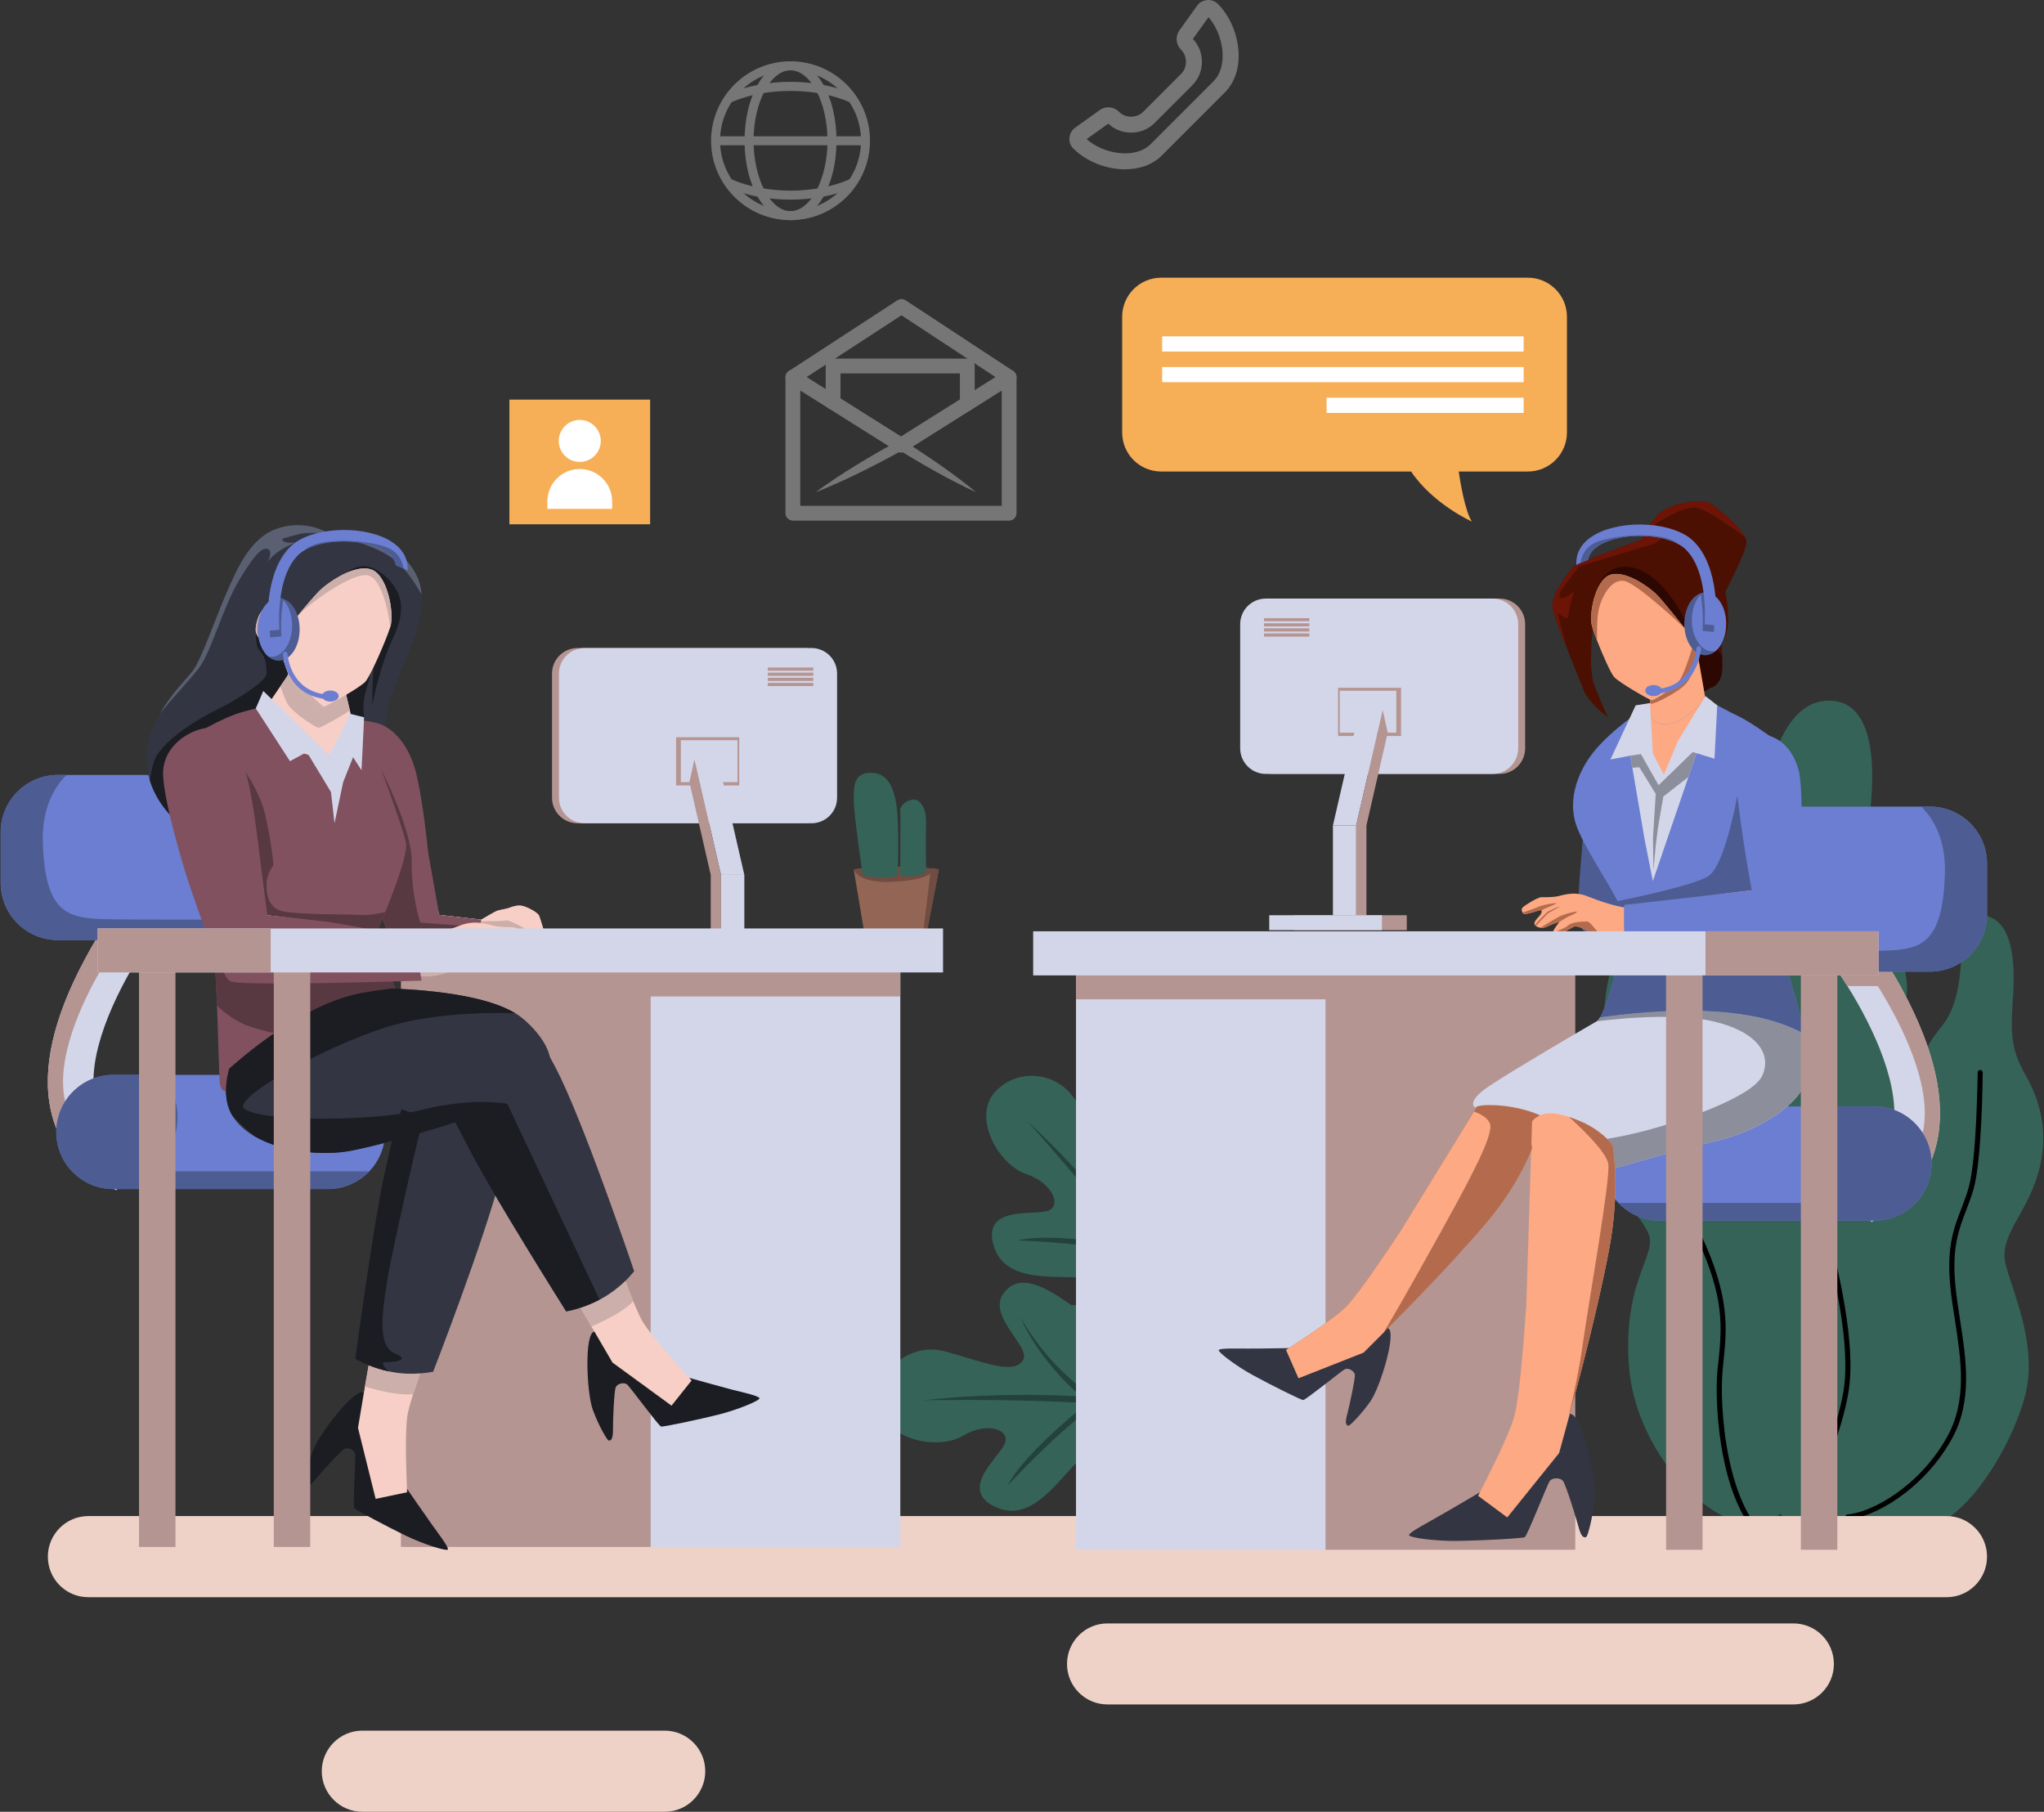
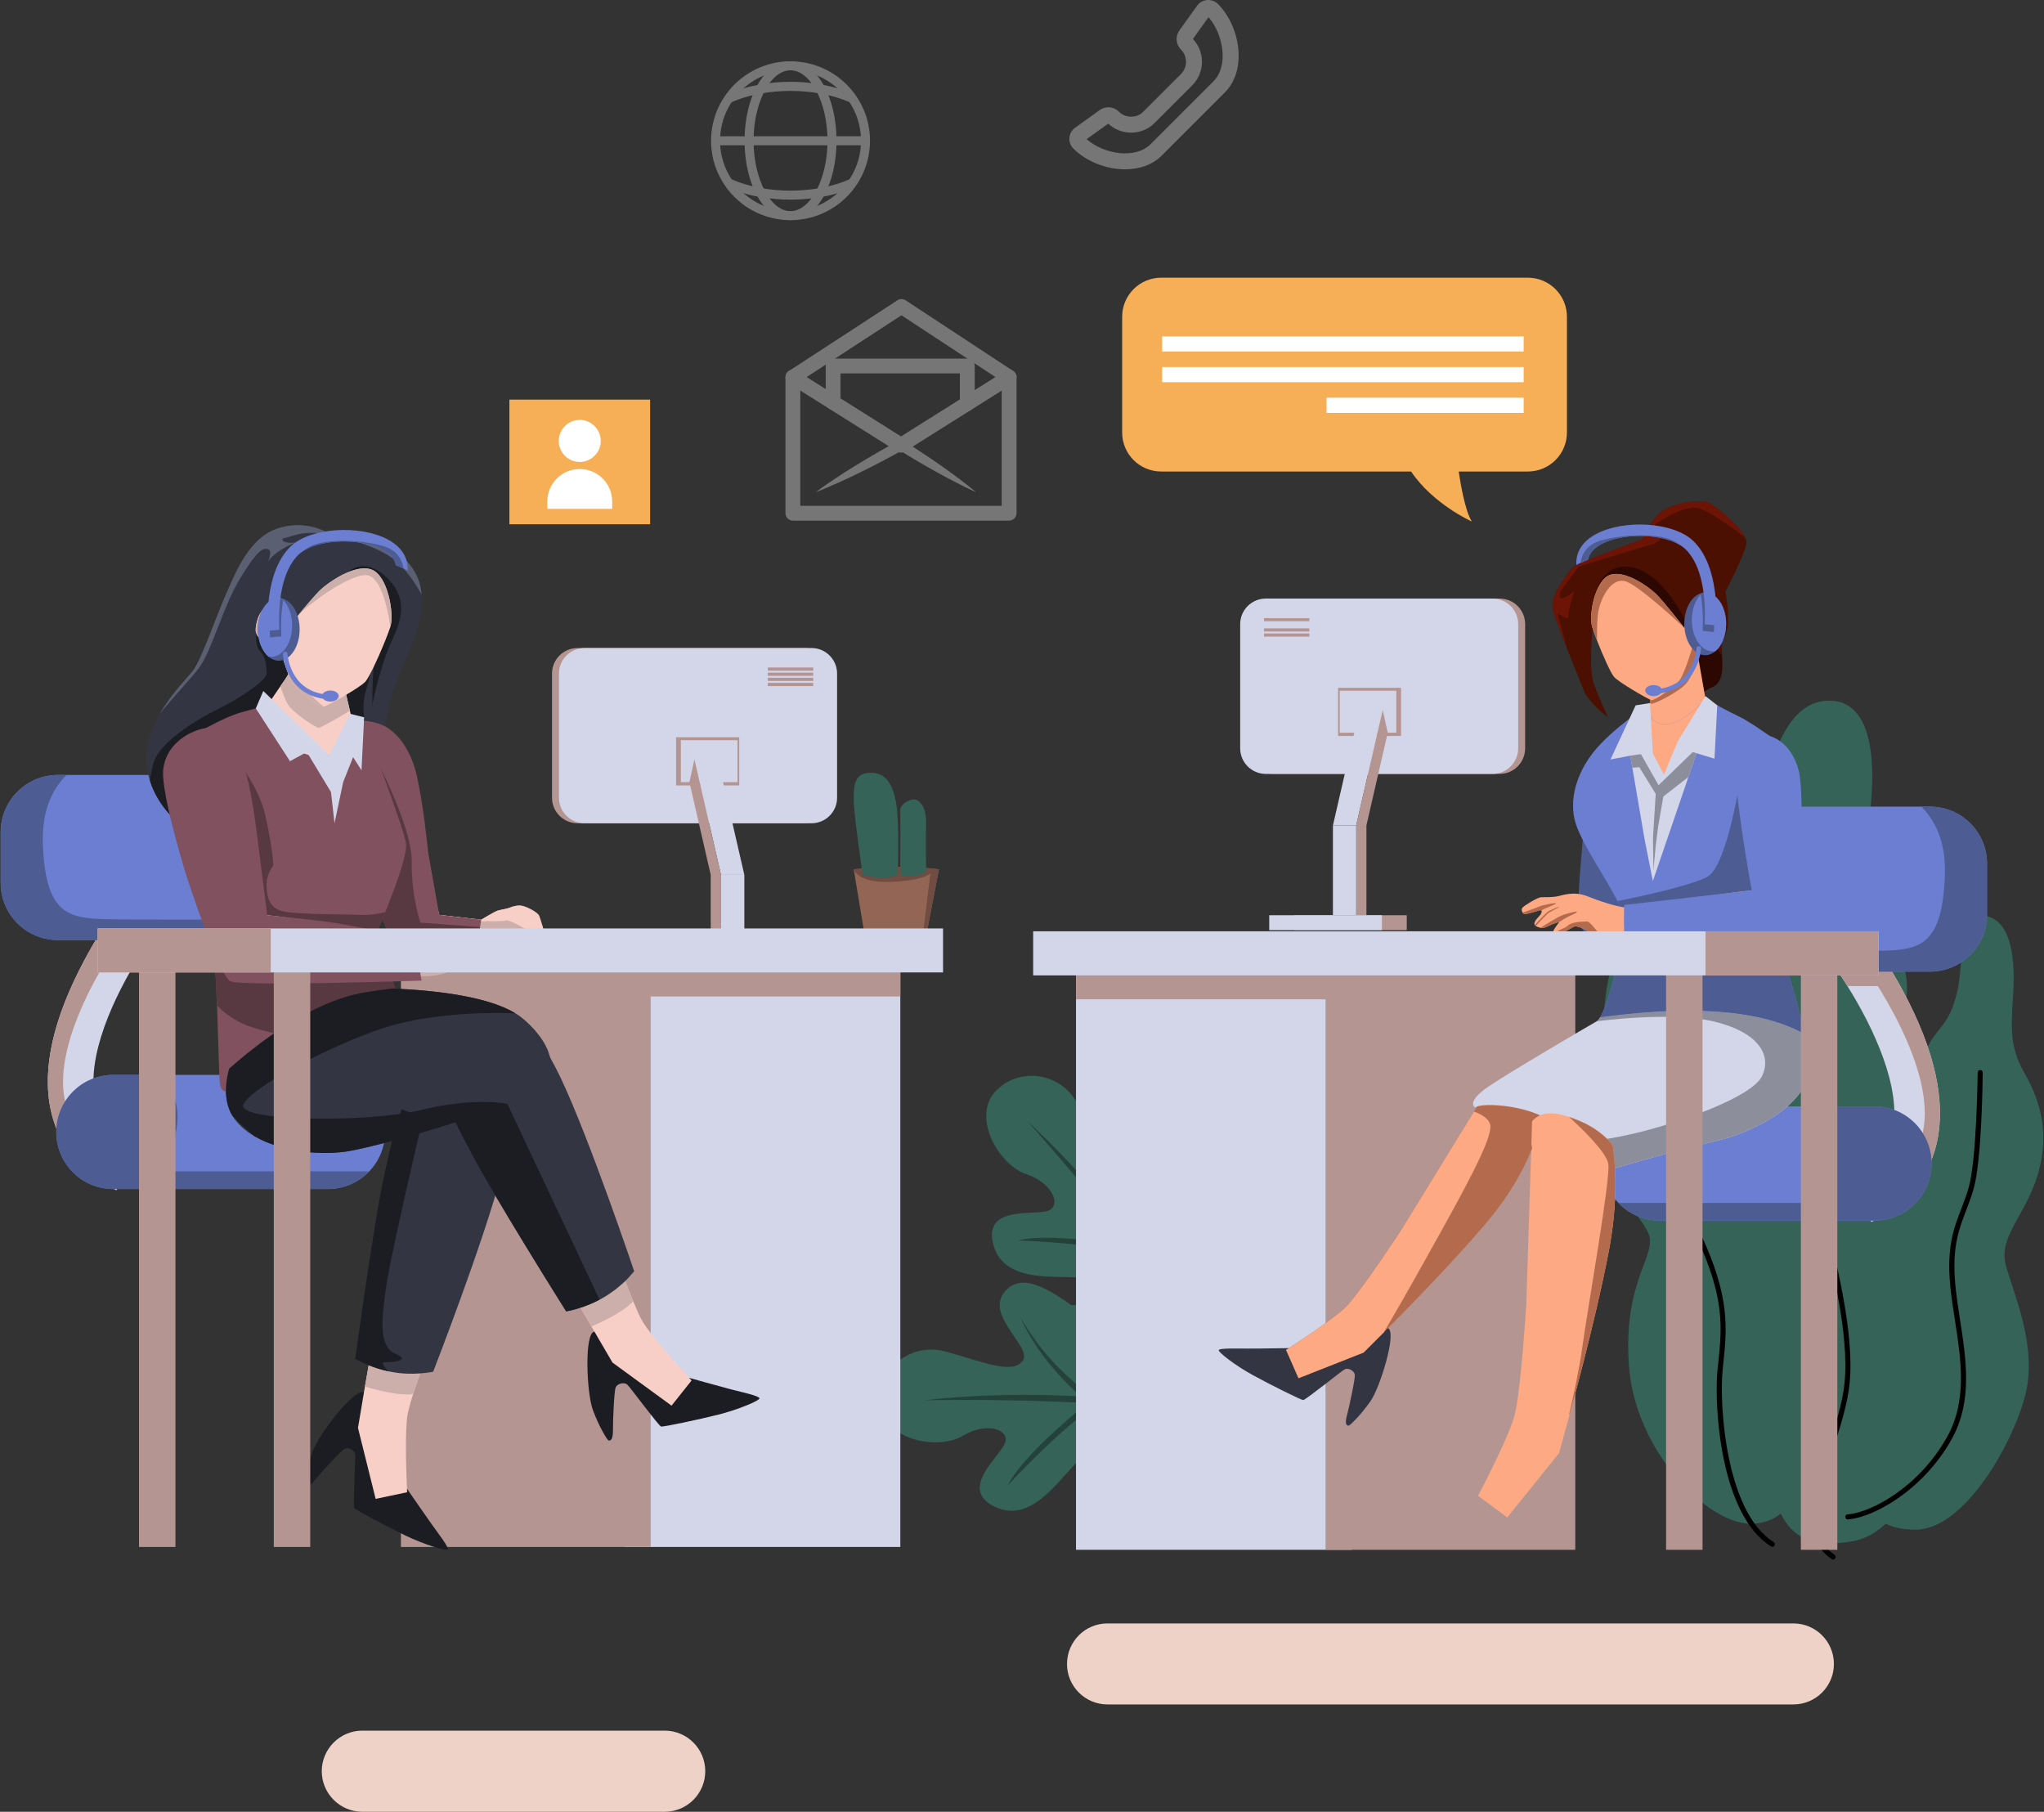
<svg xmlns="http://www.w3.org/2000/svg" viewBox="0 0 1794 1590" width="1794" height="1590">
  <rect x="0" y="0" width="1794" height="1590" fill="#333333" stroke="none" />
  <defs>
    <linearGradient id="P" gradientUnits="userSpaceOnUse" />
    <linearGradient id="g1" x2="1" href="#P" gradientTransform="matrix(339,-1121,1121,339,-153,1845)">
      <stop stop-color="#fff" />
      <stop offset="1" stop-color="#c59bd2" />
    </linearGradient>
  </defs>
  <style>.a{opacity:.5;mix-blend-mode:multiply;fill:url(#g1)}.b{fill:#fff}.c{fill:#356357}.d{fill:#244239}.e{fill:#eed2c8}.f{fill:#d3d6e9}.g{fill:#b59592}.h{fill:#6c7ed1}.i{fill:#4d5d93}.j{fill:#b46b4d}.k{fill:#4c1003}.l{fill:#2d0802}.m{fill:#fca984}.n{fill:#8c8e9b}.o{fill:#333642}.p{fill:#6d1406}.q{fill:#ccaeaa}.r{fill:#f7cfc6}.s{fill:#81515f}.t{fill:#1b1d23}.u{fill:#5a6072}.v{fill:#583942}.w{fill:#936555}.x{fill:#704c42}.y{fill:#f6ae57}.z{fill:#767677}</style>
  <g style="display:none" />
  <g style="display:none">
    <path class="a" d="m-153 1845q169.5 0 339 0 0-560.5 0-1121-169.5 0-339 0 0 560.5 0 1121zm0-1121q169.5 0 339 0 0-489.5 0-979-169.5 0-339 0 0 489.5 0 979zm339 1121q880.5 0 1761 0 0-560.5 0-1121-880.5 0-1761 0 0 560.5 0 1121zm0-1121q880.5 0 1761 0 0-489.5 0-979-880.5 0-1761 0 0 489.5 0 979z" />
    <path class="b" d="m1947 1845h-2100v-2100h2100z" />
  </g>
  <path class="c" d="m1035.6 1153.1c20.4 35.6 27.8 60.6 42.1 74.2 10.6 9.9 30.8 14.2 36.9 21.5 1.2 1.4 1.8 2.9 1.7 4.6 0 1.4-0.6 3-1.8 4.7 0 0-61.8-12.6-90.2 27.6-28.4 40.3-40.4 58.4-62 50.3-21.6-8.2-7.3-27.9 2.2-38.6 9.5-10.8 0.7-30.7-16.2-16.8-17 13.9-41.2 57.2-74.2 42.1-24.6-11.1-11.9-29.2-1.2-42.9q0-0.1 0.1-0.1 0-0.1 0-0.1c3.7-4.7 7.1-8.9 8.6-12.1 6.1-12.6-14.9-20.4-36.4-7.5-12.9 7.8-34.9 7.7-51.4-0.2-11-5.2-19.5-13.9-21.1-26.1-3.8-30.3 25-56.6 57.7-47.5 32.6 9.1 59 20.5 67.4 7.7 8.4-12.8-38.4-42.6-12.4-63.8 26.1-21.3 77.1 41.8 92.9 35.2 15.9-6.5-21.8-27.7-10-38.7 11.7-11 46.9-9.2 67.3 26.5z" />
  <path class="d" d="m1114.6 1248.8c1.2 1.4 1.8 2.9 1.7 4.6-96-29.3-302.2-24.6-305.7-24.5 138.7-15.5 266.3 10.9 304 19.9z" />
  <path class="d" d="m884.5 1303.6c0 0 55.2-59.9 83.5-73.5l-10.2-1.4c0 0-58.8 45.7-73.3 74.9z" />
  <path class="d" d="m971.1 1311c0 0 55.2-59.8 83.5-73.5l-10.2-1.3c0 0-58.7 45.6-73.3 74.8z" />
  <path class="d" d="m948.7 1225.5c0 0-35.9-29.8-53.2-69.6 0 0 13.8 25.1 34.8 45.5 21.1 20.5 31.4 27.4 31.4 27.4z" />
  <path class="d" d="m1055.3 1236.9c0 0-35.9-29.8-53.2-69.6 0 0 13.8 25.1 34.8 45.6 21.1 20.4 31.4 27.3 31.4 27.3z" />
  <path class="c" d="m1106.1 1104.6c-13.6 38.8-27.7 60.7-28.6 80.4-0.7 14.5 9.3 32.7 7.8 42-0.3 1.8-1 3.3-2.4 4.3-1.1 0.9-2.6 1.5-4.7 1.7 0 0-30.9-55.1-79.9-50.2-49 4.8-70.5 7.5-78.5-14.1-8-21.7 16.3-23.7 30.6-23.6 14.4 0.1 23.7-19.5 2.1-23.2-21.6-3.8-70.2 6.2-80.4-28.7-7.5-25.8 14.4-28.1 31.8-28.9q0 0 0.1 0 0.1 0 0.1 0c5.9-0.3 11.3-0.5 14.7-1.4 13.6-3.6 5.7-24.7-18.1-32.5-14.2-4.7-28.6-21.4-33.4-39-3.2-11.8-2.2-24 6-33.1 20.4-22.6 59.1-18 73.6 12.6 14.5 30.7 23.1 58.1 38.3 56.1 15.1-2 7.1-56.9 40.2-51.1 33.1 5.8 18.7 85.7 34 93.4 15.4 7.7 6.8-34.6 22.8-32.9 15.9 1.7 37.6 29.5 23.9 68.2z" />
  <path class="d" d="m1085.3 1227c-0.3 1.8-1 3.3-2.4 4.3-40.6-91.8-178.9-244.9-181.2-247.4 102.4 94.8 165.7 208.7 183.6 243.1z" />
  <path class="d" d="m893.4 1088.6c0 0 81.4 2.7 110.2 15.2l-5.6-8.6c0 0-73-14.6-104.6-6.6z" />
  <path class="d" d="m944.4 1159c0 0 81.4 2.7 110.2 15.2l-5.6-8.6c0 0-73-14.6-104.6-6.6z" />
  <path class="d" d="m994.5 1086.2c0 0-0.9-46.7 17.9-85.8 0 0-10 26.9-11.7 56.1-1.7 29.3-0.2 41.7-0.2 41.7z" />
  <path class="d" d="m1055.5 1174.3c0 0-0.9-46.6 17.9-85.7 0 0-10 26.8-11.7 56.1-1.7 29.3-0.2 41.6-0.2 41.6z" />
  <path class="c" d="m1682.5 1141.3c13.9 33.6 14.4 97.1 4.3 141.4 0 0-11.5 40.8-38.8 60.3-6.4 4.7-13.8 8.1-22 9.6-31.7 5.4-49.7-0.7-61.4-21.1-4.2-7.4-7.7-16.8-10.6-28.1-11.2-42.6 5.8-106.1-7-140.7-12.8-34.7-30.4-56.6-26.7-92.9 3.8-36.3 16.6-70.9 12.8-99.7 0 0-28.8-66.2-13.8-108.9 2.6-7.4 5.4-14.2 8.2-20.6 13.1-30 26.3-49.8 20.6-80.2-7-36.8 3.7-141.9 54.4-145.4 50.7-3.4 42.1 81.4 36.3 116.1-5.9 34.6-11.8 53.3 1 69.3 12.8 16 39.3 40.6 33 77.9q-0.7 3.8-1.3 7.6c-6.3 35.3-14.2 72.8 1.3 92.2 16.6 20.8 33.2 69.5 19.3 95-13.9 25.5-23.5 34.5-9.6 68.2z" />
  <path d="m1608.9 1368.6q-0.7 0-1.3-0.4c-28.7-19.6-16.6-56.4-3.8-95.4 5.5-16.9 11.2-34.3 14.1-51.3 7-41.6-8.4-104.6-20.8-155.2-4.3-17.4-8.3-33.7-10.7-46.5-5.8-31.6-1.7-49.4 2.3-66.6 2.3-9.7 4.6-19.8 5.2-32.3 1.2-27.1-3.1-66.7-13.3-121.1-6.1-33 4.1-53.8 10.8-67.6q1.5-2.9 2.7-5.4c0.5-1.2 1.8-1.7 2.9-1.1 1.1 0.5 1.6 1.8 1.1 2.9q-1.2 2.6-2.6 5.6c-6.9 14-16.3 33.2-10.5 64.8 6.5 34.9 15 85.6 13.3 122.1-0.6 12.9-2.9 23.2-5.2 33.1-4.1 17.5-8 34.1-2.3 64.8 2.4 12.6 6.4 28.9 10.6 46.2 12.5 51 28.1 114.5 20.9 157-2.9 17.4-8.7 35-14.3 52-12.8 38.9-23.8 72.6 2.2 90.3 1 0.7 1.2 2.1 0.5 3.1-0.4 0.6-1.1 1-1.8 1z" />
  <path class="c" d="m1688.4 1021.8c0 0-7-80 2.1-100.3 9.1-20.2 20.3-20.8 27.2-50.7 7-29.8-0.5-70.9 24-67.2 24.6 3.8 27.2 39.5 25.1 71-2.1 31.5-2.1 45.9 10.7 68.3 12.8 22.4 21.8 51.2 11.2 87.4-10.7 36.3-34.7 54.5-28.3 79.5 6.4 25.1 28.3 71 17.1 114.7-11.2 43.8-53.9 117.9-96.1 117.9-42.1 0-53.8-27.2-43.7-76.8 10.1-49.6 41.6-84.3 24.5-131.2-17-47 28-83.9 26.2-112.6z" />
  <path d="m1621.9 1333.5c-1.2 0-2.2-0.9-2.3-2.1 0-1.3 0.9-2.3 2.1-2.4 20.6-1.5 62.6-24 87.1-67.7 18-31.9 12.4-67.8 7.1-102.4-1.7-10.5-3.4-21.4-4.3-31.8-3-33.2 3.3-49.5 10-66.8 2.1-5.6 4.4-11.4 6.2-17.8 7.3-25 7.9-100.5 8-101.3 0-1.2 1-2.2 2.2-2.2q0 0 0 0c1.2 0 2.2 1 2.2 2.3 0 3.1-0.6 76.9-8.1 102.5-1.9 6.6-4.2 12.4-6.3 18.1-6.5 16.8-12.6 32.7-9.7 64.8 0.9 10.2 2.5 20.6 4.2 31.5 5.5 35.4 11.2 72-7.6 105.3-25.4 45.1-69.1 68.4-90.7 69.9q-0.1 0.1-0.1 0.1z" />
  <path class="c" d="m1540.6 1337.1c-39.8 4-105.6-63-110.9-138.7-5.4-75.8 25.6-97.1 17-116.3-8.5-19.2-48-53.4-46.9-92.8 1-39.5 11.7-47 8.5-70.4-3.2-23.5 0-109.9 44.8-109.9 44.8 0 47 52.2 47 72.5 0 20.3-6.4 38.4 11.7 50.2 18.1 11.7 35.2 37.8 31.5 83.7-3.8 45.9-19.2 55.5-15.5 76.8 3.7 21.4 43.8 60.8 51.8 125.4 8 64.5 3.7 115.2-39 119.5z" />
  <path d="m1555.5 1357.5q-0.6 0-1.1-0.4c-44.6-27.8-50-123.1-47-154.7q0.4-3.6 0.8-7.1c3.1-30.2 5.7-56.2-18.9-109.1-26.8-57.3-33-157.8-33.1-158.8 0-1.2 0.9-2.3 2.1-2.3 1.2-0.1 2.3 0.8 2.4 2.1 0 1 6.2 100.6 32.6 157.1 25.2 54 22.4 81.9 19.3 111.4q-0.4 3.6-0.7 7.2c-2.9 29.6 2.6 124 44.8 150.4 1.1 0.7 1.4 2.1 0.7 3.1-0.4 0.7-1.1 1.1-1.9 1.1z" />
-   <path class="e" d="m1708.5 1401.7h-1631c-19.6 0-35.5-15.9-35.5-35.6 0-19.6 15.9-35.6 35.5-35.6h1631c19.6 0 35.5 16 35.5 35.6 0 19.7-15.9 35.6-35.5 35.6z" />
  <path class="e" d="m1574 1495.8h-602c-19.6 0-35.5-15.9-35.5-35.5 0-19.7 15.9-35.6 35.5-35.6h602c19.7 0 35.6 15.9 35.6 35.6 0 19.6-15.9 35.5-35.6 35.5z" />
  <path class="e" d="m583.4 1590h-265.4c-19.6 0-35.6-16-35.6-35.6 0-19.6 16-35.6 35.6-35.6h265.4c19.7 0 35.6 16 35.6 35.6 0 19.6-15.9 35.6-35.6 35.6z" />
  <path class="f" d="m548.1 1357.6h242.1v-524.4h-242.1z" />
  <path class="g" d="m351.9 1357.6h219.2v-521.7h-219.2z" />
  <path class="f" d="m1700.1 1002c-5.2 23.6-17.6 43-37.2 57.8q-9.2 7-20.4 12.6l-17.8-35.8c20.3-10.2 32.2-24.2 36.3-43.1 8.4-38.6-16.6-91.4-39.5-128.1-9.2-14.8-18-27-24.2-34.7l10.8-8.7 20.3-16.4c0.3 0.4 4.2 5.3 10.1 13.4q1 1.4 2.1 3c7.5 10.6 17.5 25.7 27.3 43.4q1.3 2.3 2.6 4.8c27.5 51.3 37.4 95.7 29.6 131.8z" />
  <path class="g" d="m1667.9 865.4h-46.4c-9.2-14.8-18-27-24.2-34.7l10.8-8.7h32.5c7.5 10.6 17.5 25.7 27.3 43.4z" />
  <path class="g" d="m1700.1 1002c-5.2 23.6-17.6 43-37.2 57.8l-11.6-23.2c20.4-10.2 32.2-24.2 36.4-43.1 11.8-54.1-42-135.8-63.8-162.8l14.6-11.7c8.3 11.5 20.4 29.6 32 51.2 27.5 51.3 37.4 95.7 29.6 131.8z" />
  <path class="h" d="m1744 758v44.6c0 27.7-22.4 50.1-50.1 50.1h-165.2c-15.5 0-29.4-7.1-38.6-18.2-7.1-8.6-11.5-19.8-11.5-31.9v-44.6c0-27.7 22.5-50.1 50.1-50.1h165.2c27.7 0 50.1 22.4 50.1 50.1z" />
  <path class="h" d="m1695.3 1021.1c0 13.9-5.6 26.4-14.7 35.5-9.1 9-21.6 14.6-35.4 14.6h-188.4c-14.3 0-27.2-5.9-36.3-15.5-8.6-9-13.8-21.2-13.8-34.6 0-13.8 5.6-26.3 14.6-35.4 9.1-9 21.6-14.7 35.5-14.7h188.4c27.6 0 50.1 22.5 50.1 50.1z" />
  <path class="i" d="m1744 758v44.6c0 27.7-22.4 50.1-50.1 50.1h-165.2c-15.5 0-29.4-7.1-38.6-18.2 53.1 0.3 141.9 0.5 163.9-0.2 32-1 51-5.9 53-66.9 1-30.2-9.7-48.6-20.7-59.5h7.6c27.7 0 50.1 22.4 50.1 50.1z" />
  <path class="i" d="m1695.3 1021.1c0 13.9-5.6 26.4-14.7 35.5-9.1 9-21.6 14.6-35.4 14.6h-188.4c-14.3 0-27.2-5.9-36.3-15.5h186.3c0 0-22.8-26.7-17-58 2.2-12.4 8.1-20.9 14.3-26.7h41.1c27.6 0 50.1 22.5 50.1 50.1z" />
  <path class="f" d="m44.6 974.3c5.1 23.6 17.6 43 37.1 57.8q9.2 6.9 20.5 12.5l17.8-35.8c-20.3-10.1-32.2-24.2-36.3-43-8.5-38.6 16.5-91.4 39.5-128.2 9.1-14.7 18-26.9 24.2-34.6l-10.8-8.7-20.3-16.4c-0.4 0.4-4.3 5.2-10.1 13.4q-1.1 1.4-2.2 3c-7.5 10.6-17.5 25.7-27.2 43.3q-1.3 2.4-2.6 4.8c-27.5 51.4-37.5 95.8-29.6 131.9z" />
  <path class="g" d="m76.8 837.6h46.4c9.1-14.7 18-26.9 24.2-34.6l-10.8-8.7h-32.6c-7.5 10.6-17.5 25.7-27.2 43.3z" />
  <path class="g" d="m44.6 974.3c5.1 23.6 17.6 43 37.1 57.8l11.6-23.3c-20.3-10.1-32.2-24.2-36.3-43-11.8-54.1 42-135.9 63.7-162.8l-14.5-11.7c-8.3 11.5-20.5 29.6-32 51.1-27.5 51.4-37.5 95.8-29.6 131.9z" />
  <path class="h" d="m0.6 730.2v44.7c0 27.6 22.5 50.1 50.1 50.1h165.2c15.6 0 29.4-7.1 38.6-18.2 7.2-8.7 11.5-19.8 11.5-31.9v-44.7c0-27.6-22.4-50.1-50.1-50.1h-165.2c-27.6 0-50.1 22.5-50.1 50.1z" />
  <path class="h" d="m49.4 993.4c0 13.8 5.6 26.4 14.6 35.4 9.1 9.1 21.6 14.7 35.5 14.7h188.4c14.2 0 27.1-6 36.2-15.5 8.6-9 13.9-21.2 13.9-34.6 0-13.8-5.6-26.3-14.7-35.4-9.1-9.1-21.6-14.7-35.4-14.7h-188.4c-27.7 0-50.1 22.5-50.1 50.1z" />
  <path class="i" d="m0.6 730.2v44.7c0 27.6 22.5 50.1 50.1 50.1h165.2c15.6 0 29.4-7.1 38.6-18.2-53.1 0.2-141.8 0.5-163.9-0.2-32-1.1-51-6-53-67-0.9-30.1 9.7-48.5 20.8-59.5h-7.7c-27.6 0-50.1 22.5-50.1 50.1z" />
  <path class="i" d="m49.4 993.4c0 13.8 5.6 26.4 14.6 35.4 9.1 9.1 21.6 14.7 35.5 14.7h188.4c14.2 0 27.1-6 36.2-15.5h-186.3c0 0 22.8-26.7 17.1-58-2.3-12.5-8.1-20.9-14.4-26.7h-41c-27.7 0-50.1 22.5-50.1 50.1z" />
  <path class="f" d="m1186.4 1360.1h-242v-524.4h242z" />
  <path class="g" d="m1202.1 877h-257.7v-27.7h257.7z" />
  <path class="g" d="m1382.6 1360.1h-219.2v-521.6h219.2z" />
  <path class="j" d="m1344.7 1008l101.5-30.2c0 0 11.8-15.4 0-39.8-11.8-24.4-59.4-19.6-83.8-8.5-24.3 11.1-63.5 37.6-66.6 42.6-3.1 5 48.9 35.9 48.9 35.9z" />
  <path class="i" d="m1427.8 638.3c10.6-0.1 34.6 13.4 27.9 50.8-6.8 37.4-34.2 118.1-39.9 126.9-5.7 8.7-21 8.4-27.3-0.9-6.3-9.4-1.3-51.9 0.4-74.9 1.7-22.9 15.9-101.7 38.9-101.9z" />
  <path class="k" d="m1362.8 534c1.1 5.4 6.6 20.1 12.5 35 7.7 19.8 16.1 40.1 16.1 40.1 0 0 8.9 13.4 19.9 20.1 0 0-6.3-12.8-12.2-28.6-5.9-15.8-0.1-59.3-0.1-59.3l57.4 34.5 12.9 47.3 20.1-12.2 11.9-7.3c0 0 10.9-1.4 10.3-20.2-0.1-3.3-0.2-6.1-0.2-8.3-0.3-10.5-0.3-10.5-0.3-10.5 0 0 5.9-7.8 5.7-21.3-0.1-13.6-2.4-24.1-2.4-24.1 0 0 17.5-33.4 18.5-42.7 0.2-1.4-0.3-3-1.2-4.8-5.2-10.7-25.9-27.8-32.5-30.7-7.8-3.4-33.4 1.1-42.3 9-8.9 8-15.7 23.5-15.7 23.5 0 0-57.6 20.4-61 24.6 0 0-20.1 23.4-17.4 35.9z" />
  <path class="l" d="m1400.8 520.1l55.6 55.7 33 35.1 11.9-7.3c0 0 10.9-1.4 10.3-20.2-0.1-3.3-0.2-6.1-0.2-8.3-2.5-2.9-4.7-6-4.8-8.6-0.4-6.3-26.5-20.3-26.5-20.3 0 0-19.2-41.7-46.2-48-27-6.4-33.1 21.9-33.1 21.9z" />
  <path class="m" d="m1444.8 643.9l3.2 32.7 48.9-63.3-5.9-33.6-3.3-18.4-40.9 25.6 1.6 28.5-0.2 1.6z" />
  <path class="j" d="m1448.4 615.4l-0.2 1.6q0.8 0.5 1.1 0.6c2.3 0.6 25-10.6 31-18.2 3.2-4.1 7.4-12.6 10.7-19.7l-3.3-18.4-40.9 25.6z" />
  <path class="m" d="m1397.4 550c0.9 3 2.4 7.3 4.3 12.1q0 0 0 0c4.9 12.6 11.9 28.4 14.9 31.9 4.2 4.9 30.9 20.2 33 20.5 2.1 0.4 20.6-11.2 25.1-18.3 4-6.3 9.4-23.8 10.5-27.5q0 0 0-0.1 0.2-0.4 0.2-0.6 0 0 0 0c9.5 1.2 17.5-7 19.1-11.9 1.1-3.5-1-14.5-6-19.3q0 0 0 0c-1.9-1.8-4.2-2.8-6.9-2-9.7 2.8-13.3 16.2-13.3 16.2 0 0-18.6-23.9-25-29.9-6.3-6.1-27-21.1-40.1-16.6-13.1 4.4-19 34.8-15.8 45.5z" />
  <path class="f" d="m1294.7 971.9c4.5-3.7 33.3-3 54.7 5.9 13.2 5.4 35.9 22.2 51.3 34.3 9.6 7.5 16.5 13.2 16.5 13.2 0 0 57.6-16.8 89.5-24.1 32-7.4 79.3-31.5 80.8-62.6 0.3-7.7-1.2-18.7-3.8-31.3-22.6-12.4-49.3-17.5-74.6-19.4-33.4-2.5-67 0-100.1 4.2q-2.2 0.3-4.5 0.6c-1 1.8-2 3-3.1 3.6-12.8 7.4-72 42-93.7 56.4-21.8 14.4-13 19.2-13 19.2z" />
  <path class="n" d="m1397.4 1000.9l3.3 11.2c9.6 7.5 16.5 13.2 16.5 13.2 0 0 57.6-16.8 89.5-24.1 32-7.4 79.3-31.5 80.8-62.6 0.3-7.7-1.2-18.7-3.8-31.3-22.6-12.4-49.3-17.5-74.6-19.4-33.4-2.5-67 0-100.1 4.2q-2.2 0.3-4.5 0.6c-1 1.8-2 3-3.1 3.6 0 0 63.7-8.8 102.2 0 38.5 8.9 52 28.9 43 47.9-9 19-73.1 40.5-104 48.5-31 7.9-45.2 8.2-45.2 8.2z" />
  <path class="h" d="m1583.7 907.3c-22.6-12.4-49.3-17.5-74.6-19.4-33.4-2.5-67 0-100.1 4.2-1.5 0.2-3 0.5-4.5 0.6 4.5-8 9.7-24.4 13.7-41.5q1.1-4.9 2.1-9.8c3.7-18.3 5.5-35.7 3-42.8-0.8-2.2-2-4.8-3.6-7.8-9.4-18.6-30.6-49.5-36.5-67.4-6.9-20.6 0-48.3 22.3-71.2 20.9-21.4 42.4-33.2 42.4-33.2 0 0-3.1 17.4 14.3 16.5 16-0.4 34.7-22.2 34.7-22.2 0 0 0.6 0.3 1.6 0.9 4.9 2.7 19.8 10.9 27.4 14.4 9.3 4.2 31 19.9 31 19.9l-8 78.3-2.2 21c0 0-6 29.1 3.9 52.1 2.7 6.6 7 18 11.7 31.8 1.4 4.1 2.8 8.4 4.2 12.8 6.6 20.2 13.2 43.3 17.2 62.8z" />
  <path class="i" d="m1418.2 851.2l38.7-6.7h109.6c-6.2-19.4-12.3-36.1-15.9-44.6-9.9-23-3.9-52.1-3.9-52.1l2.2-21-20.3-50.2c0 0-12 83-30.1 92.9-13.9 7.6-59.1 17.3-78.8 21.3 1.6 3 2.8 5.6 3.6 7.8 3 8.3 0 31-5.1 52.6z" />
-   <path class="o" d="m1236.7 1347.2c0.1 2.3 23.7 5.5 43.8 5.1 20.1-0.3 55.8-2.2 57.8-3.3 2.1-1.1 19.5-45.5 21.7-49 2.3-3.4 9.3-3.4 11.8-0.4 2.4 3.1 11.4 31.8 13.5 39.8 2.1 8.1 4.1 10.6 6.9 9.5 1.3-0.6 5.7-16.2 7.3-33.7 1.4-16-9.4-66.6-19.2-73.6-0.9-0.6-1.7-0.9-2.5-0.8q-0.3 0.1-0.5 0.1c-10.1 2-19.4 29.6-31.2 48-11.9 18.6-26.1 34.5-26.1 34.5l-21.1-13.8c0 0-27.8 16.4-37.6 21.9-9.7 5.6-24.6 13.3-24.6 15.7z" />
  <path class="m" d="m1297.3 1312.7l25.6 19 45.5-56.5 3.9-14.2q0 0 0 0 0-0.1 0.2-0.7 0.1-0.5 0.3-1.1l5-18.4 1.1-4.3c0 0 0.2-0.5 0.4-1.4 1.3-4.6 5.3-19.5 10.4-39.4 7.1-27.9 16.2-65.6 22.5-98.6 8.2-43.4 5.6-76.3 3.3-91.8-6-8.5-17.6-16.8-28.5-21.3-3.2-1.4-6.6-2.7-9.9-3.8-12.1-4-24.4-5.5-32.4 3.8l-5.1 161.3c0 0-1.2 17.8-2.9 38.5-1.1 12.6-2.4 26.4-3.9 37.9-1.2 9.2-2.5 17-3.8 21.6-4.8 17-24.3 55.1-30.1 66.3-1 1.9-1.6 3.1-1.6 3.1z" />
  <path class="o" d="m1099.8 1206.9c14.9 8.2 42 21.7 44 21.8 1.1 0 11.1-7.7 20.5-14.9 7.5-5.9 14.6-11.4 16-12.1 1.7-0.9 4-0.4 5.9 0.8 1.5 1 2.7 2.4 2.9 3.9 0.5 3.2-4.9 28.1-6.7 34.9-1.9 6.8-1.4 9.5 1.1 9.9 1.2 0.1 11-9.5 19.5-21.7 8.4-12.2 23.3-60.5 15.2-63.9h-0.1q-0.5-0.3-1.2-0.4c-8.6-1.4-26.4 14.2-42.2 22.5-16.6 8.7-33.7 14.5-33.7 14.5l-9.7-19.1c0 0-6.5 0.1-14.2 0.2-8.2 0.1-17.8 0.3-22.7 0.2-9.5 0-23.7-0.5-24.7 1.3-0.9 1.7 15.1 14 30.1 22.1z" />
  <path class="j" d="m1128.8 1184.7l10.9 24.8 57.1-22.5 17.8-17.8 3.5-3.6h0.1l2.6-2.7q0 0 0.9-0.9c2.9-2.9 12.1-12.1 24.2-24.7 16.9-17.5 39.4-41.5 57.8-63.1 24.3-28.5 36.1-53.8 41-66.3-0.8-8.7-4.5-16.9-12.1-23.4-9.3-7.9-24.3-16.8-36.8-12.4l-2.1 3.4-63.7 103.7c0 0-8.2 12.6-18.2 27.1-6.1 8.9-12.8 18.5-18.8 26.4-4.7 6.2-8.8 11.4-11.8 14.3-10.6 10.5-41 30.3-49.9 36.1-1.6 1-2.5 1.6-2.5 1.6z" />
  <path class="m" d="m1128.8 1184.7l10.9 24.8 57.1-22.5 17.8-17.8q1.1-1.9 2.3-4c12.4-20.8 29.2-50.8 49.7-87.7 32-57.7 40-76.3 41.5-87.4 1-7.8-8.6-12.6-14.4-14.6l-63.7 103.7c0 0-8.2 12.6-18.2 27.1-6.1 8.9-12.8 18.5-18.8 26.4-4.7 6.2-8.8 11.4-11.8 14.3-10.6 10.5-41 30.3-49.9 36.1-1.6 1-2.5 1.6-2.5 1.6z" />
  <path class="m" d="m1435.6 652.9c1.3 2.7 11.6 18.2 14.1 21.7 2.4 3.4 7.9 10.9 11.3 7 3.4-4 23.1-14.7 28-20.6 4.6-5.4 8.9-41.1 9.5-46.8-1-0.5-1.6-0.9-1.6-0.9 0 0-18.7 21.8-34.7 22.2-17.4 0.9-14.3-16.5-14.3-16.5 0 0-13.5 31.2-12.3 33.9z" />
  <path class="m" d="m1424.1 824.4q1.6 0.6 3.6 1.2c5.7 1.8 13.4 2.8 23.3 2.7 34.8-0.3 95.7 1.3 106.1 1.1q0.3 0 0.5 0c8.2-0.2 15.3-11.2 15.9-19.7q0.1-0.6 0.1-1.2c0-8.6-1.9-13.4-1.9-13.4-4-10.3-14-15.1-29.9-14q-1.7 0.1-4.3 0.3c-21.7 2.2-84.4 11.3-100.1 13.7q-4.9 0.7-9 1.6c-11.3 2.4-17.7 5.6-18 10.9-0.2 4.4 2.1 12.1 13.7 16.8z" />
  <path class="m" d="m1336.4 800.9c0.5 0.8 1.2 1.3 1.8 1.3 1.7 0 6.7-1.3 11.5-2.9 1.9-0.7 2.9-0.6 3.2-0.1 0.6 0.7-0.1 2.2-0.6 3.1-0.8 1.5-5.5 5.4-5.6 8.2q0 0.7 0.4 1.2 0.3 0.5 0.9 0.9c1.1 0.9 2.8 1.3 4 1.6 0.5 0.1 0.9 0.2 1.2 0.3q0.3 0 0.8 0 0.8-0.2 2-0.6 0 0 0 0 0 0 0 0 0 0 0.1 0 0 0 0 0 0 0 0.1-0.1 0.2-0.1 0.6-0.2 0.2-0.1 0.4-0.2 0.1 0 0.2 0c1.3-0.6 2.7-1.2 3.9-1.8q0.2 0 0.3-0.1 0.5-0.2 0.9-0.4 0.1-0.1 0.3-0.1l0.6-0.3h0.2q0-0.1 0.1-0.1 0.1 0 0.1 0c2.3-0.9 4.4-1.3 4.7-1.4q0 0 0 0c0 0-5.2 6.8-5.2 8.1 0 0.8 0.9 1.6 2.2 2 0.7 0.2 1.5 0.3 2.3 0.3 2.5 0 10.3-4.6 13.3-6.2 3.1-1.6 11.3 2.3 15.9 6.4 4.3 3.8 19 7.8 30.7 5.8q1.1-0.2 2.2-0.4c11.9-3 19.3-13.5 19.3-13.5 0 0 1.3-13.2-0.4-15.7-1.8-2.5-6.6 0.4-16.1 0.9q-1.9 0-4.3-0.2c-10-1-25-6-35.1-10.1-11.7-4.7-21.2-1.1-26.3 0-5.2 1-11 0.7-14.3 0.8-3.2 0.1-14 6.8-16.2 8.9-1.4 1.3-1 3.3-0.1 4.6z" />
  <path class="j" d="m1388.9 1181.5c5.3-37.8 24.7-146.7 22.7-160-1.6-10.8-25.4-33.1-34.5-41.3 3.3 1.1 6.7 2.4 9.9 3.8 10.9 4.5 22.5 12.8 28.5 21.3 2.3 15.5 4.9 48.4-3.3 91.8-6.3 33-15.4 70.7-22.5 98.6-5.1 19.9-9.1 34.8-10.4 39.4-0.2 0.9-0.4 1.4-0.4 1.4l-1.1 4.3q0 0 0 0-0.1 0.2-0.1 0.3-0.2 0-0.5 0.1 0.1-0.1 0.1-0.3c3.7-15.6 8.6-38.1 11.6-59.4z" />
  <path class="j" d="m1365.5 819.3c0.7 0.2 1.5 0.3 2.3 0.3 2.5 0 10.3-4.6 13.3-6.2 3.1-1.6 11.3 2.3 15.9 6.4 4.3 3.8 19 7.8 30.7 5.8 5.7 1.8 13.4 2.8 23.3 2.7 34.8-0.3 95.7 1.3 106.1 1.1 7.2 0.3 14.4-3.6 16.5-10.3 0.5-1.8 1.2-6.2 1.8-12.4q-0.8 1.5-1.9 3c-3.6 5.1-10.2 9.6-22.1 10.5q-3.2 0.3-7.2 0.5c-35.5 2.3-114.3 4.5-114.3 4.5 0 0-2.5-0.3-5.8-0.8-6.1-0.9-15.3-2.5-18.5-4.2-5-2.5-9.4-11.8-13-11.5-3.5 0.2-12.5 0-16.5 3.6-3.7 3.3-10.2 3.9-10.6 7z" />
  <path class="j" d="m1356.1 813.9q-0.1 0-0.1 0 0.1 0 0.1 0 0 0 0.1-0.1 0.2-0.1 0.6-0.2 0.2-0.1 0.4-0.2 0.1 0 0.2 0c1.3-0.6 2.7-1.2 3.9-1.8-2 0.9-4.7 2-5.2 2.3z" />
  <path class="j" d="m1352 814.2l2 0.3 8.8-3.5 0.6-0.3h0.2q0-0.1 0.1-0.1 0.1 0 0.1 0c2.3-0.9 4.4-1.3 4.7-1.4q0 0 0 0c0 0 5.8-4 10.6-6 4.7-2 5.2-2.8 4.8-3.2-0.3-0.3-10.7 1.9-15.8 4.6-5.2 2.8-16.1 9.6-16.1 9.6z" />
  <path class="j" d="m1347.1 811.7q0.3 0.5 0.9 0.9l0.2-0.3c0 0 8.6-9.1 10.3-10.6 1.8-1.5 9.9-5.3 10.1-5.9 0.1-0.6-7.2 2.7-9.5 3.9-1.8 1-9.1 8.8-12 12z" />
  <path class="j" d="m1336.4 800.9c0.5 0.8 1.2 1.3 1.8 1.3 1.7 0 6.7-1.3 11.5-2.9 1.9-0.7 2.9-0.6 3.2-0.1l2-1.4c0 0 11.7-4.7 10.9-5.1-0.7-0.5-11.4 1.3-15.2 3-3.3 1.5-12 4.4-14.2 5.2z" />
  <path class="j" d="m1485.4 568c9.5 1.2 17.5-7 19.1-11.9 1.1-3.5-1-14.5-6-19.3 0.3 0.6 4 10.8 2.1 17.6-2 7-15.2 13.6-15.2 13.6z" />
  <path class="j" d="m1485.2 568.6q0.2-0.4 0.2-0.6c0 0.1-0.1 0.3-0.2 0.6z" />
  <path class="j" d="m1397.4 550c0.9 3 2.4 7.3 4.3 12.1-0.1-9 0-21 1.6-27.6 2.8-11.6 11-26.8 22.5-24.6 11.5 2.3 52.5 41.1 52.5 41.1 0 0-18.6-23.9-25-29.9-6.3-6.1-27-21.1-40.1-16.6-13.1 4.4-19 34.8-15.8 45.5z" />
  <path class="p" d="m1362.8 534c1.1 5.4 6.6 20.1 12.5 35-4-14.5-8.2-30-8.1-30.5 0.4-1 9.4 7.7 9.4 2 0-5.7 5-22 5-22 0 0-2 3-8.7 6-6.7 3-3-6-3-6l15.7-21.3 67-20.4 5.6-4-5.6-12.6c0 0 22.3-15.4 35-14.7 10 0.5 34.5 18.7 44.1 26.2-5.2-10.7-25.9-27.8-32.5-30.7-7.8-3.4-33.4 1.1-42.3 9-8.9 8-15.7 23.5-15.7 23.5 0 0-57.6 20.4-61 24.6 0 0-20.1 23.4-17.4 35.9z" />
  <path class="i" d="m1583.7 907.3c-22.6-12.4-49.3-17.5-74.6-19.4-33.4-2.5-67 0-100.1 4.2-1.5 0.2-3 0.5-4.5 0.6 4.5-8 9.7-24.4 13.7-41.5q1.1-4.9 2.1-9.8c11.6-1.6 24.1-3.3 25.9-2.9l116.1-6.8c1.4 4.1 2.8 8.4 4.2 12.8 6.6 20.2 13.2 43.3 17.2 62.8z" />
  <path class="f" d="m1507.2 619l-2.4 46.8-15.8-4.8-7.1 20.9-31.2 91.3-7.2-36.3-10.8-63.1-1.9-10.6-17.3 3.3 22.1-47.5 12.6-2 2.5 44.2 9.7 18.6 12.4-29.6 24.1-39.3z" />
  <path class="h" d="m1544.8 644.5c-13.5-0.3-25.8 1.5-20.7 47.5 5.2 46 13.4 89.4 13.4 89.4l-112 12.8c0 0-1 30.2 1.7 35.3 2.6 5 134.4 1.2 139.3 0 5-1.3 12.1-6.3 12.2-25.3 0.2-19.1 5.6-105.6 0.1-127.6-5.6-22.1-20.3-31.8-34-32.1z" />
  <path class="i" d="m1515 547.5c0 10.3-3.8 19.2-9.3 23.9-2.7 2.3-5.8 3.6-9.1 3.6-10.1 0-18.3-12.3-18.3-27.5 0-14 7-25.5 16-27.3q1.1-0.2 2.3-0.2c10.2 0 18.4 12.3 18.4 27.5z" />
  <path class="h" d="m1515 547.5c0 10.3-3.8 19.2-9.3 23.9q-1.2 0.3-2.4 0.3c-10.1 0-18.4-12.3-18.4-27.5 0-9.3 3.1-17.5 7.8-22.5q0.8-0.8 1.6-1.5 1.1-0.2 2.3-0.2c2.2 0 4.3 0.6 6.3 1.7 7 3.8 12.1 13.9 12.1 25.8z" />
  <path class="i" d="m1504.2 554.6l-9.9-0.9c0-0.2 0.3-3.7 0.3-9 0-6-0.4-14.3-1.9-23q0.8-0.8 1.6-1.5 1.1-0.2 2.3-0.2c2.2 0 4.3 0.6 6.3 1.7 2.7 17 1.4 31.7 1.3 32.9z" />
  <path class="h" d="m1485.6 474.2c-17.2-15.9-59.9-18.7-84.6-5.6-12.1 6.4-18.2 16-17.4 27.2q0.9-0.5 1.8-0.7c-2.1 0.6 0.7-0.6 1.3-0.9q1.6-0.7 3.2-1.3 1.6-0.7 0.6-0.3 1.7-0.6 3.3-1.3c0.9-5.5 4.9-10.1 11.9-13.9 18.6-9.8 51.1-9.2 67.9 0.4 1.9 1.1 3.7 2.3 5.2 3.7 15.5 14.3 17.6 42.8 17.6 57.3 0 5.4-0.3 8.9-0.3 9.1l9.9 0.9c0.2-2.1 4.4-51.6-20.4-74.6z" />
  <path class="i" d="m1404.6 474.5c-12.8 3.9-16.5 13-17.4 19.5q1.3-0.6 2.7-1.1 1.6-0.7 0.6-0.3 1.7-0.6 3.3-1.3c0.9-5.5 4.9-10.1 11.9-13.9 18.6-9.8 51.1-9.2 67.9 0.4-11.1-10.8-48.3-9.5-69-3.3z" />
  <path class="h" d="m1456.9 608.5c-1 0-1.9-0.7-2-1.7-0.2-1.1 0.6-2.1 1.7-2.3 30.7-4.4 32.3-35.2 32.4-35.5 0-1.1 1-2 2-1.9 1.1 0 2 0.9 2 2-0.1 0.4-1.9 34.5-35.9 39.4q-0.1 0-0.2 0z" />
  <path class="h" d="m1458.7 606c0 2.7-3.3 4.9-7.4 4.9-4 0-7.3-2.2-7.3-4.9 0-2.7 3.3-4.8 7.3-4.8 4.1 0 7.4 2.1 7.4 4.8z" />
  <path class="n" d="m1489 661l-7.1 20.9-22 17.1-4.7 27.2-2 16-2 21.7-0.4-28.6 2.4-38.6-14.4-23.4-6.1 0.5-1.9-10.6 9.4-1.4 15.5 27.3 30-29.1z" />
  <path class="q" d="m330.6 778.9c0 0 14.1 49.1 17 52 2.9 2.8 36.6 11.7 36.6 11.7 0 0 34.6 2.4 39.1 1.1 4.5-1.3 10.5 1.1 11.7 3.2 1.3 2.2 5.9 3.6 8.2 3.7 2.4 0.2 6.7-2.7 6.7-2.7 0 0 4 4.2 6.7 4.5 2.7 0.4 6.8-4.1 6.8-4.1 0 0 2.6 2 3.8 2.9 1.1 0.9 5.2-0.5 6.8-3.7 0.7-1.5 2-6 3-10.8 1.2-5.7 2.2-11.8 1.9-13.7-0.7-3.7-4.5-16.2-5.7-19.3-1.3-3.1-10.3-7.6-14.3-8.6-3.9-1.1-9.2 0.4-11.6 1.5-2.4 1-8 1.8-10.4 2.5-2.5 0.7-14.5 8-14.5 8l-36.9-4.2-11.3-41.9-4.1-14.8-33.7-2.7z" />
  <path class="r" d="m368.9 809.7c2.5 1.2 35.9 0 35.9 0l22.5-1.3c0 0 13.7 0.3 16.7-0.6 2.9-1 19.2 8.2 22.7 11.1 3.5 2.8 4.9 3.6 5.4 9.5 0.5 5.9-3.2 9.6 1.6 9.6 1.1 0 2.2-0.5 3.3-1.3 1.2-5.7 2.2-11.8 1.9-13.7-0.7-3.7-4.5-16.2-5.7-19.3-1.3-3.1-10.3-7.6-14.3-8.6-3.9-1.1-9.2 0.4-11.6 1.5-2.4 1-8 1.8-10.4 2.5-2.5 0.7-14.5 8-14.5 8l-36.9-4.2-11.3-41.9c-3.5 0.6-10.8 2.9-12.4 12.3-2.2 12.5 4.6 35.1 7.1 36.4z" />
  <path class="s" d="m422.4 807.1l-1.1 6.5-2.8 17.3-71.7 3.2-19.3-47.6 10.4-28.2 7.6-20.4 14.5 4.9 15.8 5.3 9.7 54.8z" />
  <path class="o" d="m128.5 666.4c0.2 6.8 1.3 13 3.1 18.7 7.6 24.5 26.7 38.3 26.7 38.3 0 0 6.1 3.4 15.3 8.3 16.4 8.5 42.5 21.3 62 26.7 30.6 8.4 87.5-4.9 100.9-35 13.4-30-6.8-75.2 7.3-114.1 14.1-38.9 26.5-55.9 26.3-85.4q0-1.1-0.1-2.2c-1.6-28.3-30.5-48.3-57.9-54.5-13.8-3.5-25.1 0.1-25.1 0.1 0 0-18.6-11.7-43.2-3.6-24.7 8-36.5 37.4-45 56.7-8.6 19.3-21.8 58.1-29.5 68.2-4.6 6.1-18.7 19.8-29 37.8-6.8 11.8-12 25.5-11.8 40z" />
  <path class="t" d="m304.9 502.4c0 0 14.3-14.9 34.4 4.3 20.1 19.1 12.4 38.9 4.3 56.3-8.1 17.3-16.5 50.3-16.7 57.2 0 0-0.6-21.5 1.6-38.9 2.2-17.5-23.6-78.9-23.6-78.9z" />
  <path class="u" d="m140.3 626.4c10.2-13 26-29.4 34.1-39.9 11.3-14.7 20.9-53.2 35.9-78.1 15-24.9 20.4-28 24.9-26.4 4.3 1.5 0.2 10.3 0 10.8 7.3-10.5 24.2-16.6 24.2-16.6-13.4 1-11.5-3.5-11.5-3.5 0 0 0 0 12.5-3.5 12.4-3.5 29.6 0 29.6 0 0 0 34.8 7 53.6 20.1 11.3 7.8 20.7 22.2 26.4 32.4-1.6-28.3-30.5-48.3-57.9-54.5-13.8-3.5-25.1 0.1-25.1 0.1 0 0-18.6-11.7-43.2-3.6-24.7 8-36.5 37.4-45 56.7-8.6 19.3-21.8 58.1-29.5 68.2-4.6 6.1-18.7 19.8-29 37.8z" />
  <path class="t" d="m131.6 685.1c7.6 24.5 26.7 38.3 26.7 38.3 0 0 6.1 3.4 15.3 8.3 42.5-8.2 139.9-45.1 139.9-45.1l10.8-39.2c0 0-9.4-21.3-3.2-41 6.1-19.6 9.5-46.9 9.5-46.9l-104.7-15.2c0 0-4 20.6 2.2 27 6.1 6.4 5.5 13.6 5.9 19.7 0.5 6-25 22.7-42.5 31.2-17.6 8.4-51.5 29-56.6 46.9-1.6 5.3-2.6 10.9-3.3 16z" />
  <path class="s" d="m376 750l-6.4 1.4-8.3 1.8-23.4 5.1-26.2 5.7c0 0-12.6-39.9-18.1-69.6-1.3-6.6-2.2-12.7-2.5-17.8-1.8-27.4-2-51.5 37.4-42.6q0.8 0.2 1.6 0.4 2.8 0.7 5.7 2 0 0 0 0 2.5 1.1 5 2.8c10.8 7.2 20.3 21.2 25 41.5 5.4 23.5 9.2 59.1 10 67.4 0.1 1.2 0.2 1.9 0.2 1.9z" />
  <path class="v" d="m421.3 813.6l-2.8 17.3-71.7 3.2-19.3-47.6 10.4-28.2-26.2 5.7c0 0-12.6-39.9-18.1-69.6l39.7-21.7c0 0 21 40.5 26.7 70.1 0.7 3.7 1.2 7.1 1.3 10.4q0.1 1.7 0.1 3.3c-0.6 28.7 7.5 53.2 7.5 53.2z" />
  <path class="r" d="m239.3 648.1c10 20.3 41.4 26.6 57.1 24.1 15.7-2.4 17.1-15.7 17.1-18.9 0-1.8-3.4-16.6-6.4-29.7-2.5-10.9-4.9-20.6-4.9-20.6l-39.6-28.8c0 0-6.8 13.8-12.5 22.2-1.2 1.7-2.6 3.7-4 5.8-5.6 8.2-12.1 17.7-12.1 17.7 0 0-4.8 7.9 5.3 28.2z" />
  <path class="q" d="m246.1 602.2c2 6.1 4.5 12.5 6.5 15.9 4.9 7.8 25 20.9 27.3 20.6 1.6-0.2 16.7-8.4 27.2-15.1-2.5-10.9-4.9-20.6-4.9-20.6l-39.6-28.8c0 0-6.8 13.8-12.5 22.2-1.2 1.7-2.6 3.7-4 5.8z" />
  <path class="o" d="m199.2 966.4c0.8 4.5 2.4 8.7 4.6 12.5 4.4 7.4 11.3 13.5 19.6 18.3 23.9 13.8 59.8 17.5 85 12.6 15.1-2.9 42.8-10 71.5-18.7 6.6-2 13.2-4 19.7-6.2q0 0 0.1 0c13.3-4.4 26.3-8.9 37.8-13.5q3.6-1.4 7.1-2.8c16.8-7.1 29.6-13.9 34.2-19.7q0.5-0.6 0.9-1.2c3.4-5.7 4.3-11.6 3.4-17.5q0 0 0 0-0.2-1.2-0.4-2.4 0 0 0 0c-3.1-13.9-15.2-26.9-24.4-34.4q-2.7-2.2-5.9-4.1c-23.8-14.5-68-20.1-108.5-21.8-27.3-1.1-52.9-0.4-69.5 0.6-33.6 1.9-64.2 36.5-73.3 69.8-1.3 4.8-2.2 9.5-2.6 14.2-0.4 4.9-0.2 9.8 0.7 14.3z" />
  <path class="t" d="m534.2 1264.2c-1.2-0.2-8.6-12.5-13.9-27-5.4-14.6-7.7-67.3 1.4-68.6 9.1-1.2 23.6 20.6 38.1 33.8 14.5 13.2 30.2 23.5 30.2 23.5l14.9-16.7c0 0 27.5 7.7 37.1 10.2 9.6 2.4 24.1 5.6 24.6 7.7 0.4 2-19 10.1-36.2 14.4-17.2 4.3-48.2 10.9-50.2 10.4-2-0.4-27-34.4-29.7-36.8-2.8-2.4-8.8-0.8-10.1 2.4-1.4 3.2-2.5 29.7-2.4 37.1 0 7.3-1.2 9.9-3.8 9.6z" />
  <path class="r" d="m435.4 976.2c1.7 13.8 6.9 42.5 23.9 77.7 13 26.7 29.4 56.8 41.9 78.9 3 5.5 5.9 10.5 8.3 14.8q2 3.5 3.7 6.4c2.8 4.9 4.9 8.4 5.9 10.1q0.6 1.1 0.6 1.1l2 3.4 15.9 27.2 51.8 37.8 17.6-22.1c0 0-0.8-0.8-2.1-2.3q0 0-0.1 0c-7.4-8.1-32.9-36.2-40.9-49.6-2.2-3.7-5-10-8.1-17.6-2.3-5.5-4.7-11.6-7-17.8-1.8-4.6-3.5-9.2-5.1-13.7-6.3-17.3-11.3-32.2-11.3-32.2l-38.2-125.5c-4.4-3-9.8-4-15.4-3.9-8.8 0.2-18 3.4-25 6.8-6.2 3-10.9 7.2-14.2 12.2q-1.2 1.7-2.1 3.5-1.2 2.3-2.1 4.8z" />
  <path class="q" d="m501.2 1132.8c3 5.5 5.9 10.5 8.3 14.8q2 3.5 3.7 6.4c2.8 4.9 4.9 8.4 5.9 10.1 5.9-2.5 16.5-7.3 26-13.5 4.8-3.2 8.2-6.1 10.7-8.6-2.3-5.5-4.7-11.6-7-17.8-1.8-4.6-3.5-9.2-5.1-13.7l-25.4 13.3z" />
  <path class="o" d="m392.6 969.5c2.2 5.2 4.6 10.3 7.1 15.4q0.4 0.7 0.7 1.5c3.1 6.1 6.2 12 9.1 17.6q1.3 2.5 2.6 4.9c18.9 37.2 84.8 141.9 84.8 141.9 0 0 1.7-0.2 4.7-0.9 2-0.5 4.8-1.3 7.9-2.3h0.1c4.7-1.5 10.5-3.8 16.6-7q1.3-0.7 2.6-1.4c8.3-4.7 15.2-10.4 20-15 1.6-1.5 2.9-3 4-4.2 2.5-2.7 3.8-4.4 3.8-4.4 0 0-39.1-116.1-64.5-169.7q-4.7-9.8-9.4-18.1 0 0 0 0-2.6-4.5-5.1-8.5c-7.1-10.9-14.3-19.6-21.8-25.8q0 0 0 0-2.9-2.4-5.8-4.3c-13.9-9-28.6-9.4-43.6 0.2q-0.5 0.4-1 0.7c-30.2 20.1-25.1 50.4-12.8 79.4z" />
  <path class="t" d="m267.7 1303.4c-0.8-0.9 1.4-15.1 6.7-29.7 5.2-14.6 37.2-56.5 45-51.6 7.8 4.8 4.9 30.9 7.6 50.3 2.6 19.4 8.1 37.4 8.1 37.4l22.1-3.3c0 0 16.2 23.5 22 31.6 5.8 8.1 14.8 19.8 13.9 21.7-0.9 1.8-21-4.4-37-12.1-16-7.8-44-22.6-45.2-24.2-1.2-1.7 1.3-43.7 0.8-47.4-0.5-3.6-6.2-6.2-9.3-4.6-3.1 1.5-21 21.2-25.6 26.9-4.7 5.7-7.3 6.9-9.1 5z" />
  <path class="r" d="m314.2 1253.1l15.5 62.3 27.6-5.8c0 0 0-1.1-0.1-3.1q0 0 0 0c-0.5-11.1-2-49 0.4-64.4 0.7-4.2 2.5-10.9 5-18.6 1.8-5.7 3.9-11.9 6.1-18.2 1.6-4.6 3.3-9.3 4.9-13.7 6.3-17.3 12-32 12-32l51.1-120.8c-3.8-13.2-20.5-20.6-32.8-23.7-10.2-2.6-19.3-0.6-27.3 3.9-7 10.7-19.6 33-29 65.9q-1.2 4.4-2.4 9.1c-7.2 28.8-13.9 62.4-18.6 87.4-1.1 6.2-2.1 11.8-3 16.7q-0.5 2.7-0.9 5.1c-1.2 6.7-2 11.5-2.4 13.6q-0.2 1.4-0.2 1.4l-0.7 3.9z" />
  <path class="q" d="m320.3 1216.8c6.1 1.9 17.4 5 28.7 6.4 5.6 0.7 10.1 0.6 13.6 0.3 1.8-5.7 3.9-11.9 6.1-18.2 1.6-4.6 3.3-9.3 4.9-13.7l-31.5-6.9-15.5-3.3c-1.1 6.2-2.1 11.8-3 16.7q-0.5 2.7-0.9 5.1c-1.2 6.7-2 11.5-2.4 13.6z" />
  <path class="o" d="m311.8 1192.5c0 0 1.5 0.9 4.2 2.2 1.9 1 4.5 2.2 7.6 3.4 4.7 1.9 10.6 3.9 17.5 5.4q1.3 0.3 2.7 0.5c9.3 1.8 18.2 1.8 24.9 1.3 7-0.5 11.5-1.5 11.5-1.5 0 0 44.4-114.2 59.3-171.7 6.7-25.7 8.8-47.1 5.8-63.4q0 0 0-0.1c-3.7-20-15.1-32.2-35.3-34.7-31.6-4-47.7 15-57.5 39.6-3.9 9.8-6.8 20.5-9.2 30.9-1.6 6.7-3 13.2-4.4 19.4q-0.6 2.7-1.2 5.4c-9.3 40.7-25.9 163.3-25.9 163.3z" />
  <path class="t" d="m311.8 1192.5c0 0 1.5 0.9 4.2 2.2 1.9 1 4.5 2.2 7.6 3.4 4.7 1.9 10.6 3.9 17.5 5.4-3.8-3.7-7.3-8-3.2-8 7.1 0 23.4-1.4 9.1-7.5q-2.9-1.2-4.9-3.3c-9-9-7.1-30-2.7-58.3 1.4-9 4.5-24.2 8.2-41.5 9.7-45.2 23.8-104.4 23.8-104.4l-18.9-7c-3.9 9.8-6.8 20.5-9.2 30.9-1.6 6.7-3 13.2-4.4 19.4q-0.6 2.7-1.2 5.4c-9.3 40.7-25.9 163.3-25.9 163.3z" />
  <path class="s" d="m168.7 645.8c0 0 1 9.8 2.4 25 4.9 50.5 15.6 161.4 17.2 174.2 0.8 6.1 1.5 20.8 2.2 37.4 1 27.9 1.8 60.9 2.3 66.9 0.9 9.6 5.5 8.4 5.5 8.4l84.5-44.7 67.7-35.9-21-56.3c0 0 3.9-8.6 8.6-20.3 8.4-20.7 19.8-51 18.2-60.7-2.6-15.1-37.6-107.2-37.6-107.2l-10.3-2.7c2.9 11.9 8.5 31.2-25.8 33.7-34.3 2.6-48.6-43.7-48.6-43.7 0 0-4.1 0-21.8 5.1-17.7 5-43.5 20.8-43.5 20.8z" />
  <path class="v" d="m171.1 670.8c4.9 50.5 15.6 161.4 17.2 174.2 0.8 6.1 1.5 20.8 2.2 37.4 7 7.3 15.2 12.5 22.8 16.1 11.2 5.4 45.6 13.3 69.5 14.5l67.7-35.9-21-56.3c0 0 3.9-8.6 8.6-20.3-5.8 1.4-13.9 2.8-22.3 2.4-15.9-0.7-50.9-0.2-66.5-2.9-15.6-2.7-15.4-18.3-15.3-25.4 0.2-7.1 5.9-15.3 5.9-15.3 0 0-0.6-15.2-7-43.7-6.5-28.6-30.5-55.6-30.5-55.6z" />
  <path class="r" d="m224.7 555.1c1.6 5.4 10.4 14.5 20.8 13.3 0 0 6.5 23.3 11.3 31.2 4.3 7 20.9 18.3 26 20.3q0 0 0 0 0.9 0.4 1.3 0.3c2.3-0.3 32-16.7 36.6-22 3.9-4.4 14.1-27.1 19.4-41.1 1-2.7 1.9-5.1 2.5-6.9 3.6-11.8-2.3-45.3-16.6-50.4q-2-0.7-4.2-0.9c-14.3-1.3-33.8 12.5-40.3 18.5-4.3 4-13.7 15.1-20.4 23.3q-0.1 0.2-0.3 0.4-0.2 0.2-0.4 0.4c-3.9 4.8-6.8 8.4-6.8 8.4 0 0-3.7-14.8-14.4-18-4.7-1.5-8.4 1.9-10.9 6.5q-0.1 0.1-0.1 0.1c-3.1 5.8-4.4 13.6-3.5 16.6z" />
  <path class="r" d="m150.6 701.8c2.8 14.7 8.5 35 15 56 13.1 42.2 29.7 87 34.3 93.8 4.3 6.5 13 8.6 20.7 6.6 3.5-0.9 6.7-2.6 9.2-5.1q1.4-1.3 2.5-3c3.7-5.7 0.9-25.5-3-47.2-2.5-14.1-5.6-29-7.6-41.2-1-5.9-1.7-11.2-2.1-15.5q-0.1-0.5-0.1-1c-2.4-28.1-9.7-104.3-36.7-104.1-12.6 0-40.8 16.4-32.2 60.7z" />
  <path class="r" d="m197.9 833.9c-0.2 9.9 8.1 23.8 17.9 24.2 1 0.1 2.6 0.1 4.8 0.1 19.3 0.2 80.5-0.4 116.8 0.5 11.4 0.3 20.1-0.7 26.7-2.6 3.1-0.9 5.7-1.9 8-3.1 10-5.2 12.2-12.7 12-17.1-0.2-6.1-7.3-9.9-20.2-12.8q-0.1 0-0.1 0-4.6-1.1-10.2-2c-19.3-3.3-100.9-16.4-119-17.9q-2.7-0.2-5.3-0.3c-11.2-0.1-19.4 2.9-24.7 8.7q-2.7 3-4.4 7.1c0 0-2.1 5.4-2.3 15.2z" />
-   <path class="r" d="m339.8 839.9c0 0 5.7 8.3 15.4 13.2 2 1 4.1 1.8 6.4 2.4q1.3 0.4 2.5 0.6c13.3 2.4 30.2-1.9 35.2-6.2 5.3-4.5 14.7-8.8 18.2-6.9 3.4 1.8 12.2 7.2 15.1 7.3 1.8 0 3.3-0.4 4.3-1.1 0.5-0.4 0.9-0.9 0.9-1.5 0-1.4-5.9-9.3-5.9-9.3 0 0 3.5 0.7 6.9 2.3 3.5 1.6 8.8 4.3 10.5 4 1.7-0.3 7.6-1.2 7.5-4.4-0.1-3.3-5.3-7.8-6.2-9.5-0.9-1.7-2.4-5.4 3-3.4 5.5 2 11.1 3.5 13 3.6 1.9 0 4.7-4.3 2.2-6.7-2.5-2.5-14.7-10.3-18.4-10.5-3.7-0.2-10.4 0.1-16.3-1.2-5.8-1.3-16.5-5.6-30-0.5-11.6 4.5-28.8 10-40.2 11q-0.1 0-0.1 0-2.7 0.2-4.9 0.1c-10.8-0.7-16.2-4.1-18.3-1.3-2.1 2.9-0.8 18-0.8 18z" />
  <path class="q" d="m165.6 757.8c13.1 42.2 29.7 87 34.3 93.8 4.3 6.5 13 8.6 20.7 6.6 19.3 0.2 80.5-0.4 116.8 0.5 11.4 0.3 20.1-0.7 26.7-2.6 13.3 2.4 30.2-1.9 35.2-6.2 5.3-4.5 14.7-8.8 18.2-6.9 3.4 1.8 12.2 7.2 15.1 7.3 1.8 0 3.3-0.4 4.3-1.1-3.5-1-9.4-2.9-12-5.9-3.8-4.4-8.3-9.3-13.1-7.1-4.8 2.2-18.2 14-23.7 16.1-3 1.2-10.2 1.1-16 0.7-4.9-0.3-8.9-0.7-8.9-0.7 0 0-3.1 0.4-8 0.8-4.7 0.4-11.1 0.9-17.7 1.2-10.6 0.5-76.2 0.9-107.7-1.2-8.6-0.6-14.7-1.4-16.3-2.4-3.6-2.3-6.7-20.5-8.9-39.1-2.5-20.9-4-42.5-4-42.5 0 0 10.9-4.7 21.1-7.4-1-5.9-1.7-11.2-2.1-15.5q-0.1-0.5-0.1-1z" />
  <path class="s" d="m228.1 755l-64.3 14.1c0 0-18.8-59.6-20.6-87.4-1.8-27.8 25.1-42.4 40.4-43 15.4-0.5 28 20.2 34.2 47.1 6.3 26.8 10.3 69.2 10.3 69.2z" />
  <path class="q" d="m224.7 555.1c1.6 5.4 10.4 14.5 20.8 13.3 0 0 6.5 23.3 11.3 31.2 4.3 7 20.9 18.3 26 20.3q0 0 0 0 1.1 0.3 1.2 0.3c-0.8-0.7-23.7-19.3-28.8-33.7-5.2-14.6-3.4-23.6-5.9-22-2.4 1.7-13.8 0.5-19.5-8.1-3.6-5.4-2.7-13-1.6-17.9-3.1 5.8-4.4 13.6-3.5 16.6z" />
  <path class="q" d="m261.1 540.7c8.1-9.4 49.4-40.2 62.9-35.5 13.7 4.8 18.6 45 18.6 45 3.6-11.8-2.3-45.3-16.6-50.4q-2-0.7-4.2-0.9c-14.3-1.3-33.8 12.5-40.3 18.5-4.3 4-13.7 15.1-20.4 23.3z" />
  <path class="q" d="m450.3 844.5c0 0-24.2-17.1-25.4-16.9-1.2 0.3 7 10.8 7 10.8 0 0 17.1 8.5 18.4 6.1z" />
  <path class="q" d="m456.7 840.9c0 0-18.7-20.9-20.5-20.3-1.8 0.6 19.5 21.8 19.5 21.8z" />
  <path class="t" d="m199.2 966.4c0.8 4.5 2.4 8.7 4.6 12.5 5.4 5.9 12 12.2 19.6 18.3 23.9 13.8 59.8 17.5 85 12.6 15.1-2.9 42.8-10 71.5-18.7 6.6-2 13.2-4 19.7-6.2q0 0 0.1 0 0.4 0.7 0.7 1.5c3.1 6.1 6.2 12 9.1 17.6q1.3 2.5 2.6 4.9c18.9 37.2 84.8 141.9 84.8 141.9 0 0 1.7-0.2 4.7-0.9 2-0.5 4.8-1.3 7.9-2.3h0.1c4.7-1.5 10.5-3.8 16.6-7l-7.9-16.8-73-155.1q0 0-0.7-0.1c-0.9-0.2-2.6-0.5-5-0.7-8.1-0.9-24.6-1.8-47 1.6-7 1.1-14.5 2.5-22.5 4.5-45.9 11.6-162.6 10.2-156.6-4.5 6-14.6 74.9-51.6 124-67.6 21.7-7 46.7-10.3 67.9-11.8 21.2-1.5 38.5-1.1 44.6-0.9 1.5 0.1 2.4 0.1 2.4 0.1-23.8-14.5-68-20.1-108.5-21.8-7.8 0.9-15.8 2.1-24.2 3.5-46.5 7.8-94.2 45.2-118.6 66.9-1.3 4.8-2.2 9.5-2.6 14.2-0.4 4.9-0.2 9.8 0.7 14.3z" />
  <path class="s" d="m165.6 757.8l-1.8 11.3c0 0 28.4 87.4 38.4 92.1 10 4.6 167.8-0.6 167.8-0.6l-6.2-37.5c0 0-54-10.7-71.7-13.4-14.6-2.3-57.5-6.5-57.5-6.5l-8.4-65.3z" />
  <path class="f" d="m231.1 606.4l-6.6 15.3 30 46.3 14.8-8 21.2 35.1 3.1 27.4 7.6-36.1 8.7-21.9 7.4 11.5 2.3-46.5-12.5-3.1-18 36.5z" />
  <path class="g" d="m706.1 722.5h-199.1c-12.4 0-22.5-10-22.5-22.4v-109c0-12.4 10.1-22.4 22.5-22.4h199.1c12.4 0 22.4 10 22.4 22.4v109c0 12.4-10 22.4-22.4 22.4z" />
  <path class="f" d="m712.2 722.5h-199.1c-12.4 0-22.5-10-22.5-22.4v-109c0-12.4 10.1-22.4 22.5-22.4h199.1c12.4 0 22.5 10 22.5 22.4v109c0 12.4-10.1 22.4-22.5 22.4z" />
  <path class="g" d="m648.8 689.3h-55.4v-42.3h55.4z" />
  <path class="f" d="m647.3 686.4h-49.7v-36.8h49.7z" />
  <path class="f" d="m653.3 767.8h-20.5l-23.3-101.4h20.5z" />
  <path class="g" d="m632.8 767.8v78.8h-9v-78.8l-18.7-81.4 4.4-20z" />
  <path class="f" d="m653.3 767.8v78.8h-20.5v-78.8z" />
-   <path class="g" d="m687.3 859.7h-98.9v-13.1h98.9z" />
+   <path class="g" d="m687.3 859.7h-98.9h98.9z" />
  <path class="f" d="m709.2 859.7h-98.9v-13.1h98.9z" />
  <path class="g" d="m713.8 599.3h-39.9v2.8h39.9z" />
  <path class="g" d="m713.8 594.8h-39.9v2.8h39.9z" />
  <path class="g" d="m713.8 590.3h-39.9v2.8h39.9z" />
  <path class="g" d="m713.8 585.8h-39.9v2.8h39.9z" />
  <path class="g" d="m532.5 874.5h257.7v-27.7h-257.7z" />
  <path class="g" d="m1117.1 679.2h199c12.5 0 22.5-10.1 22.5-22.5v-108.9c0-12.5-10-22.5-22.5-22.5h-199c-12.4 0-22.5 10-22.5 22.5v108.9c0 12.4 10.1 22.5 22.5 22.5z" />
  <path class="f" d="m1111 679.2h199c12.4 0 22.5-10.1 22.5-22.5v-108.9c0-12.5-10.1-22.5-22.5-22.5h-199c-12.4 0-22.5 10-22.5 22.5v108.9c0 12.4 10.1 22.5 22.5 22.5z" />
  <path class="g" d="m1174.4 645.9h55.3v-42.3h-55.3z" />
  <path class="f" d="m1175.9 643h49.6v-36.8h-49.6z" />
  <path class="f" d="m1169.9 724.4h20.4l23.3-101.3h-20.4z" />
  <path class="g" d="m1190.3 724.4v78.8h9v-78.8l18.7-81.4-4.4-19.9z" />
  <path class="f" d="m1169.9 724.4v78.8h20.4v-78.8z" />
  <path class="g" d="m1135.8 816.3h98.9v-13.1h-98.9z" />
  <path class="f" d="m1114 816.3h98.9v-13.1h-98.9z" />
  <path class="g" d="m1109.4 555.9h39.8v2.8h-39.8z" />
  <path class="g" d="m1109.4 551.4h39.8v2.8h-39.8z" />
-   <path class="g" d="m1109.4 547h39.8v2.7h-39.8z" />
  <path class="g" d="m1109.4 542.5h39.8v2.7h-39.8z" />
  <path class="g" d="m1612.6 1360.1h-32v-524.4h32z" />
  <path class="g" d="m1494.3 1360.1h-32v-524.4h32z" />
  <path class="f" d="m1648.8 856h-742v-38.7h742z" />
  <path class="g" d="m1496.9 817.3v38.7h151.9v-38.7z" />
  <path class="g" d="m122 1357.6h32v-524.4h-32z" />
  <path class="g" d="m240.3 1357.6h32v-524.4h-32z" />
  <path class="w" d="m824.1 762.9l-11.7 60.7c-28.4 8.2-53 0-53 0v-0.1l-10.1-60.6c42.4-4.7 74.8 0 74.8 0z" />
  <path class="x" d="m824.1 762.9l-11.7 60.7c-28.4 8.2-53 0-53 0v-0.1c3.6 0.5 8.3 1.1 14.3 1.6 18.6 1.4 36-2 36-2l6.9-56.8c0 0-3.9 6.2-34 7.6-30.2 1.4-33.3-11-33.3-11 42.4-4.7 74.8 0 74.8 0z" />
  <path class="c" d="m757.2 768c0 0-7.9-53.9-7.9-65.9 0-12 0-23.5 14.2-23.9 14.1-0.5 20.3 10.1 23.2 27.6 2.9 17.4 1.2 62.2 1.2 62.2 0 0-10 5-30.7 0z" />
  <path class="c" d="m790.1 768c0 0 0.4-50.5 0-56.5-0.5-6 10.7-12.5 15.8-8.7 5 3.9 7.4 10.3 6.9 22.6-0.5 12.2 0.1 39.5 0.1 39.5 0 0-7 6.5-22.8 3.1z" />
  <path class="f" d="m85.7 853.4h742v-38.6h-742z" />
  <path class="g" d="m237.6 814.8v38.6h-151.9v-38.6z" />
  <path class="y" d="m1019.2 243.7h321.8c18.9 0 34.3 15.4 34.3 34.3v101.5c0 19-15.4 34.3-34.3 34.3h-60.7c1.2 8.1 5.3 34.1 11.5 43.9 0 0-34.1-15.3-53.3-43.9h-219.3c-19 0-34.3-15.3-34.3-34.3v-101.5c0-18.9 15.3-34.3 34.3-34.3z" />
  <path class="b" d="m1020 308.5h317.3v-13.3h-317.3z" />
  <path class="b" d="m1020 335.4h317.3v-13.3h-317.3z" />
  <path class="b" d="m1164.3 362.4h173v-13.4h-173z" />
  <path class="y" d="m570.6 460.1h-123.5v-109.4h123.5z" />
  <path class="b" d="m537.3 446.6h-56.9v-6.5c0-15.7 12.7-28.5 28.4-28.5 15.8 0 28.5 12.8 28.5 28.5z" />
  <path class="b" d="m527.3 387c0 10.1-8.3 18.4-18.5 18.4-10.1 0-18.4-8.3-18.4-18.4 0-10.2 8.3-18.5 18.4-18.5 10.2 0 18.5 8.3 18.5 18.5z" />
  <path fill-rule="evenodd" class="z" d="m987.4 148.6c-16.6 0-34.1-7-45.3-18.2-2.5-2.4-3.8-5.9-3.5-9.4 0.3-3.6 2.1-6.8 5-8.9l21.6-15.5c5.2-3.7 12.3-3.2 16.8 1.4 2.9 2.9 6.7 4.4 10.8 4.4 4 0 7.9-1.5 10.7-4.4l33-33c5.9-5.9 5.9-15.6 0-21.5-4.5-4.6-5.1-11.6-1.3-16.9l15.5-21.6c2-2.8 5.1-4.6 8.7-4.9l0.5-0.1q0.3 0 0.6 0c3.2 0 6.2 1.3 8.5 3.5 19.3 19.4 26.1 57.5 6 77.7l-55.2 55.2c-8.5 8.5-20.2 12.2-32.4 12.2zm-33.7-26.5c14.9 13.2 42.7 17.9 56.2 4.4l55.2-55.2c13.4-13.4 8.7-41.3-4.4-56.2l-13.7 19.1c10.8 11.4 10.6 29.5-0.6 40.7l-33 33c-5.5 5.5-12.8 8.5-20.6 8.5-7.6 0-14.7-2.8-20.1-7.9zm-1.9 1.3q0 0 0 0zm110.3-110.3q0 0 0 0z" />
  <path class="z" d="m885.7 456.9h-189.8c-3.6 0-6.5-3-6.5-6.5v-119.4c0-3.5 2.9-6.5 6.5-6.5 3.6 0 6.5 3 6.5 6.5v112.9h176.8v-112.9c0-3.5 3-6.5 6.5-6.5 3.6 0 6.5 3 6.5 6.5v119.4c0 3.5-2.9 6.5-6.5 6.5z" />
  <path fill-rule="evenodd" class="z" d="m790.8 397.2c-1.2 0-2.4-0.3-3.4-1l-94.9-59.7c-1.9-1.1-3.1-3.2-3.1-5.4 0-2.2 1.1-4.3 3-5.5l95.3-62.1c2.1-1.4 4.9-1.4 7.1 0l94.5 62.1c1.9 1.2 3 3.3 2.9 5.5 0 2.2-1.1 4.3-3 5.4l-94.9 59.7c-1.1 0.7-2.3 1-3.5 1zm-82.8-66.3l82.8 52.1 82.9-52.1-82.5-54.2z" />
  <path class="z" d="m716 431.9c5.7-4.3 11.7-8.3 17.6-12.3q8.9-5.9 18.1-11.5c6-3.7 12.2-7.3 18.3-10.9q9.3-5.3 18.7-10.4l2.3-1.3 2.2 1.4q4.1 2.6 8.2 5.2 4.1 2.7 8.1 5.4c5.4 3.5 10.8 7.2 16.1 10.9 5.3 3.7 10.5 7.5 15.7 11.4 5.2 3.9 10.4 7.9 15.4 12.1-6-2.6-11.8-5.5-17.6-8.5-5.8-2.9-11.5-6-17.2-9.2-5.6-3.1-11.3-6.3-16.8-9.6q-4.2-2.5-8.4-5-4.1-2.5-8.2-5.1l4.5 0.1q-9.3 5.2-18.8 10.2c-6.3 3.3-12.6 6.5-19.1 9.7q-9.5 4.7-19.3 9.1c-6.6 2.9-13.1 5.8-19.8 8.3z" />
  <path class="z" d="m849 360.7c-3.6 0-6.5-2.9-6.5-6.5v-26.5h-104.8v25.5c0 3.6-3 6.5-6.5 6.5-3.6 0-6.5-2.9-6.5-6.5v-32c0-3.6 2.9-6.5 6.5-6.5h117.8c3.6 0 6.5 2.9 6.5 6.5v33c0 3.6-2.9 6.5-6.5 6.5z" />
  <path fill-rule="evenodd" class="z" d="m693.8 193.2c-38.4 0-69.7-31.2-69.7-69.7 0-38.4 31.3-69.7 69.7-69.7 38.5 0 69.8 31.3 69.8 69.7 0 38.5-31.3 69.7-69.8 69.7zm0-131.5c-34 0-61.8 27.7-61.8 61.8 0 34.1 27.8 61.8 61.8 61.8 34.1 0 61.9-27.7 61.9-61.8 0-34.1-27.8-61.8-61.9-61.8z" />
  <path class="z" d="m746.6 90.1c-8.1-3.6-17.2-6.4-27.1-8.1-8.3-1.5-16.9-2.2-25.7-2.2-8.7 0-17.3 0.7-25.6 2.2-9.9 1.7-19 4.5-27.1 8.1l-3.3-7.2c8.7-3.9 18.5-6.8 29-8.7 8.7-1.6 17.8-2.4 27-2.4 9.3 0 18.4 0.8 27.1 2.4 10.5 1.9 20.3 4.8 28.9 8.7z" />
  <path class="z" d="m693.8 175.2c-9.2 0-18.3-0.8-27-2.3-10.5-1.9-20.3-4.8-29-8.8l3.3-7.2c8.1 3.7 17.2 6.4 27.1 8.2 8.3 1.4 16.9 2.2 25.6 2.2 8.8 0 17.4-0.8 25.7-2.2 9.9-1.8 19-4.5 27.1-8.2l3.2 7.2c-8.6 4-18.4 6.9-28.9 8.8-8.7 1.5-17.8 2.3-27.1 2.3z" />
  <path class="z" d="m759.6 127.5h-131.5v-7.9h131.5z" />
  <path fill-rule="evenodd" class="z" d="m693.8 193.2c-22.6 0-40.3-30.6-40.3-69.7 0-39.1 17.7-69.7 40.3-69.7 22.7 0 40.4 30.6 40.4 69.7 0 39.1-17.7 69.7-40.4 69.7zm0-131.5c-17.6 0-32.4 28.3-32.4 61.8 0 33.5 14.8 61.8 32.4 61.8 17.6 0 32.5-28.3 32.5-61.8 0-33.5-14.9-61.8-32.5-61.8z" />
  <path class="i" d="m226.3 552.3c0 10.3 3.8 19.2 9.3 24 2.7 2.2 5.8 3.5 9.1 3.5 10.1 0 18.3-12.3 18.3-27.5 0-14-7-25.5-16-27.2q-1.1-0.3-2.3-0.3c-10.2 0-18.4 12.3-18.4 27.5z" />
  <path class="h" d="m226.3 552.3c0 10.3 3.8 19.2 9.3 24q1.2 0.2 2.4 0.2c10.1 0 18.4-12.3 18.4-27.5 0-9.3-3.1-17.5-7.8-22.5q-0.8-0.8-1.6-1.4-1.1-0.3-2.3-0.3c-2.2 0-4.3 0.6-6.3 1.7-7 3.8-12.1 13.9-12.1 25.8z" />
  <path class="i" d="m237.1 559.4l9.9-0.9c0-0.2-0.3-3.7-0.3-9 0-6 0.4-14.3 1.9-23q-0.8-0.8-1.6-1.4-1.1-0.3-2.3-0.3c-2.2 0-4.3 0.6-6.3 1.7-2.7 17-1.4 31.8-1.3 32.9z" />
  <path class="h" d="m255.7 479c17.2-15.9 59.9-18.7 84.6-5.6 12.1 6.5 18.2 16.1 17.4 27.2q-0.9-0.4-1.8-0.7c2.1 0.6-0.7-0.6-1.3-0.9q-1.6-0.7-3.2-1.3-1.6-0.7-0.6-0.3-1.7-0.6-3.3-1.3c-0.9-5.5-4.9-10.1-11.9-13.8-18.6-9.9-51.1-9.3-67.9 0.3-1.9 1.1-3.7 2.4-5.2 3.7-15.5 14.4-17.6 42.8-17.6 57.4 0 5.3 0.3 8.8 0.3 9l-9.9 0.9c-0.2-2.1-4.4-51.6 20.4-74.6z" />
  <path class="i" d="m336.7 479.3c12.8 3.9 16.5 13 17.4 19.5q-1.3-0.6-2.7-1.1-1.6-0.7-0.6-0.3-1.7-0.6-3.3-1.3c-0.9-5.5-4.9-10.1-11.9-13.8-18.6-9.9-51.1-9.3-67.9 0.3 11.1-10.7 48.3-9.5 69-3.3z" />
  <path class="h" d="m284.4 613.3c1 0 1.9-0.7 2-1.7 0.2-1.1-0.6-2.1-1.7-2.3-30.7-4.3-32.3-35.2-32.4-35.5 0-1.1-1-2-2-1.9-1.1 0-2 1-2 2.1 0.1 0.3 1.9 34.5 35.9 39.3q0.1 0 0.2 0z" />
  <path class="h" d="m282.6 610.8c0 2.7 3.3 4.9 7.4 4.9 4 0 7.3-2.2 7.3-4.9 0-2.6-3.3-4.8-7.3-4.8-4.1 0-7.4 2.2-7.4 4.8z" />
</svg>